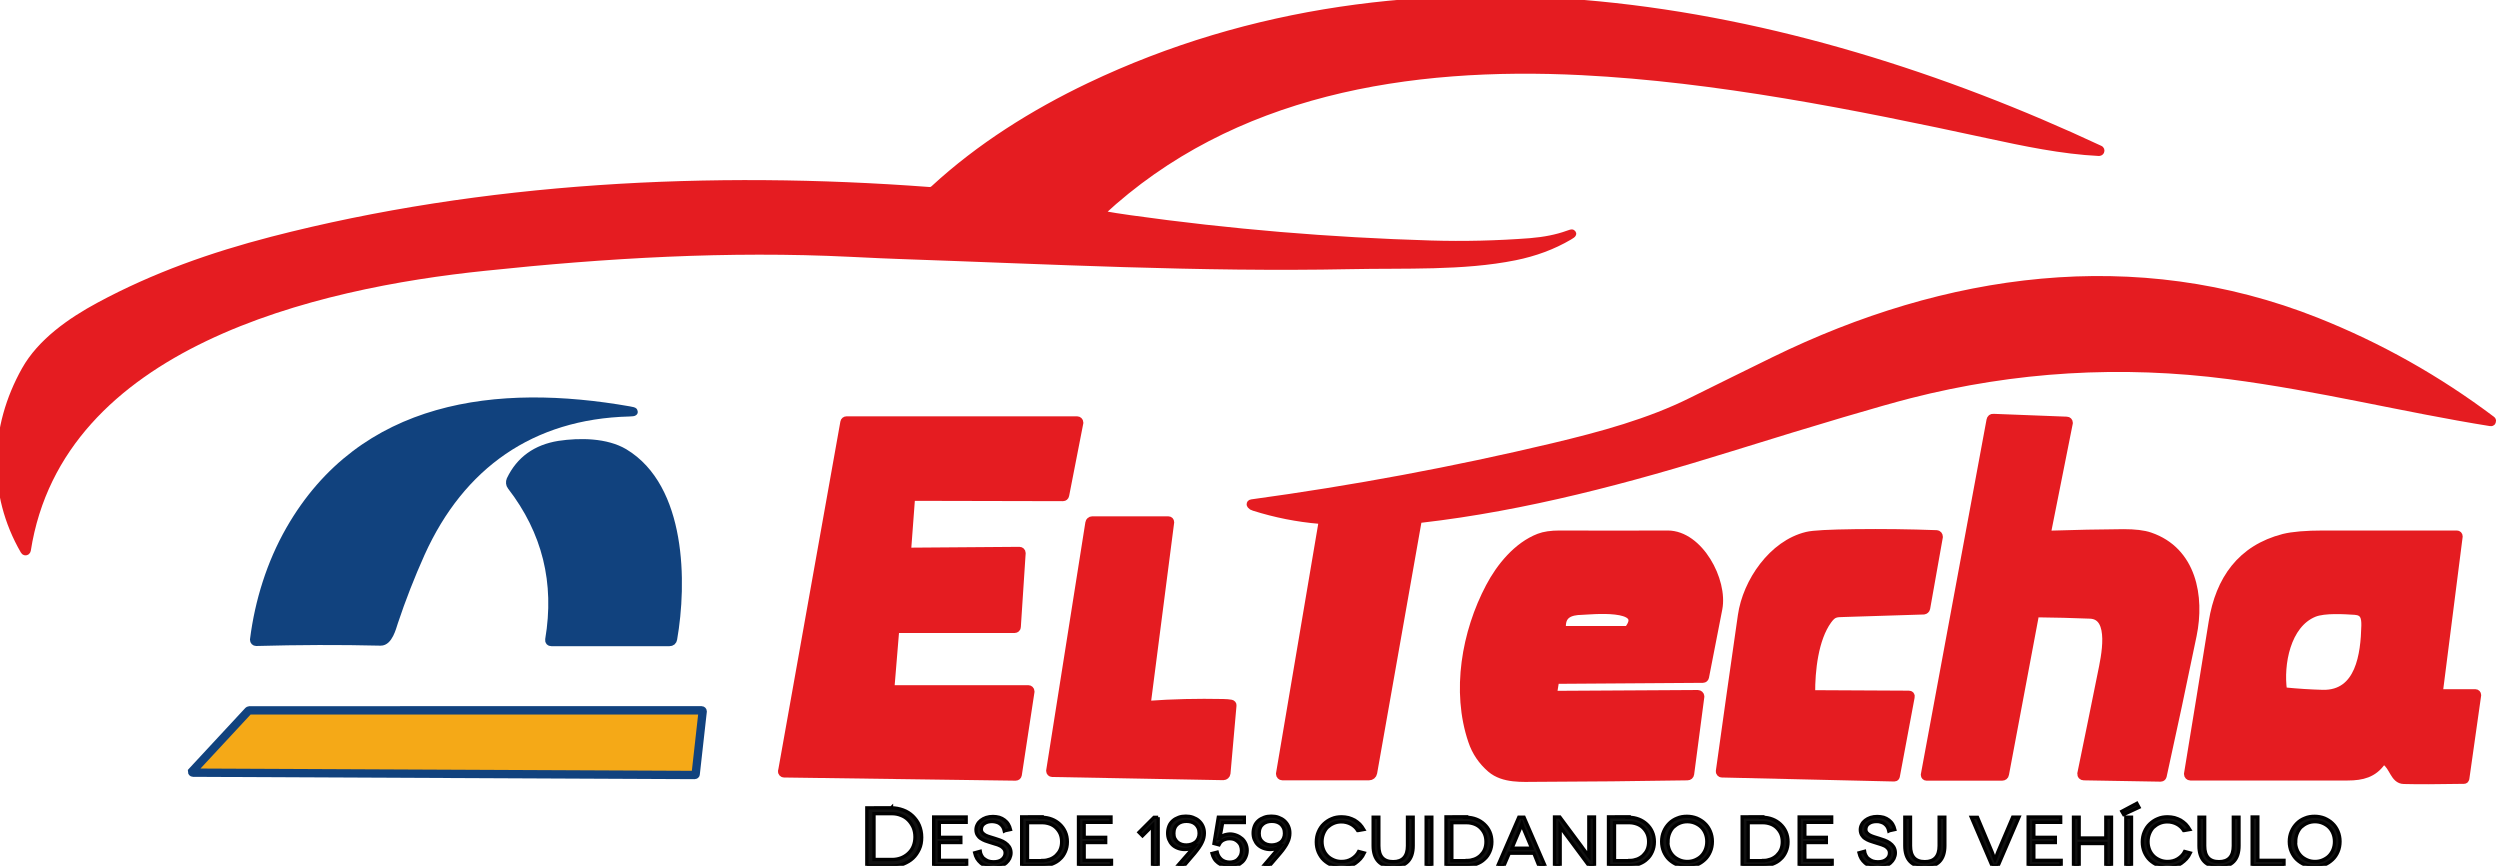
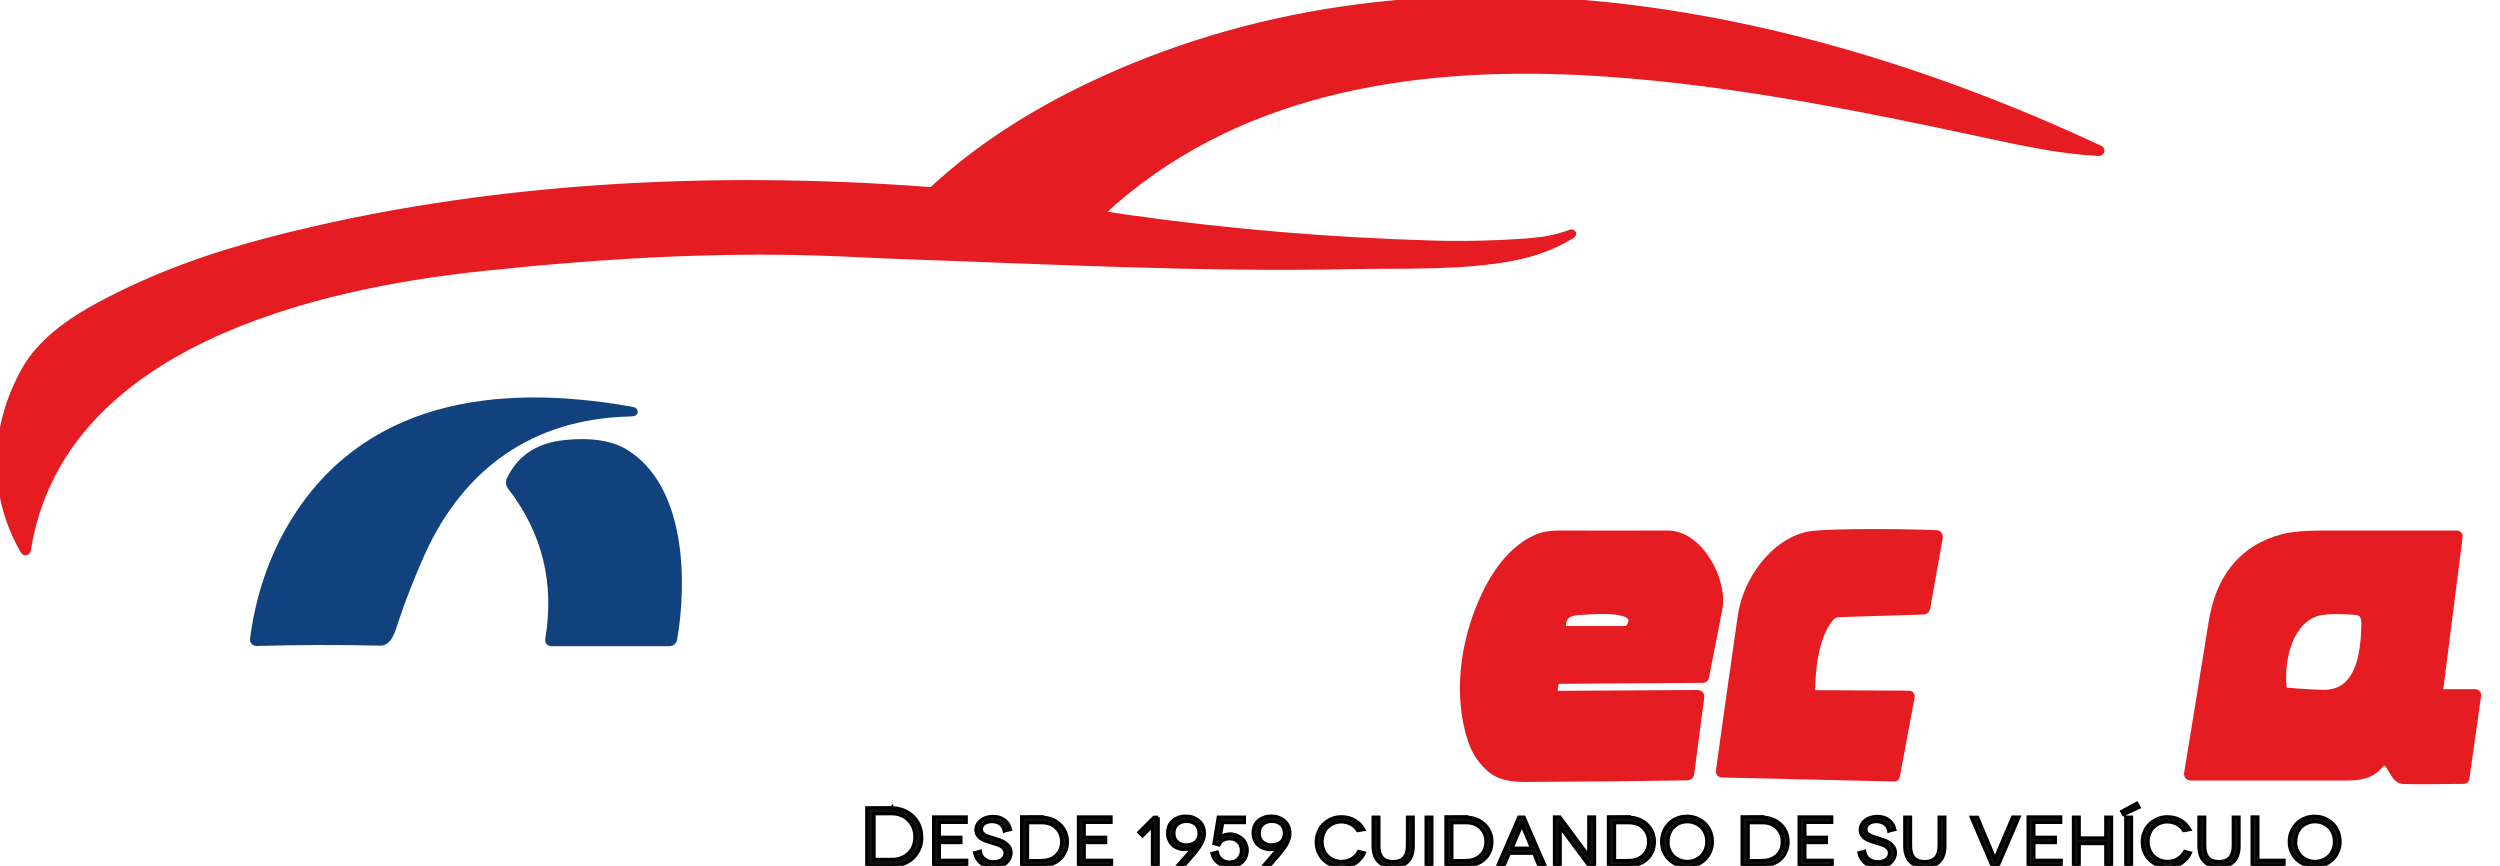
<svg xmlns="http://www.w3.org/2000/svg" version="1.1" id="Layer_1" x="0px" y="0px" viewBox="0 474.3 1500 519.5" enable-background="new 0 474.3 1500 519.5" xml:space="preserve" width="1500" height="519.5">
  <style>

/***************************************************
 * Generated by SVG Artista on 9/8/2023, 12:14:25 PM
 * MIT license (https://opensource.org/licenses/MIT)
 * W. https://svgartista.net
 **************************************************/

@-webkit-keyframes animate-svg-stroke-1 {
  0% {
    stroke-dashoffset: 3342.949px;
    stroke-dasharray: 3342.949px;
  }

  100% {
    stroke-dashoffset: 0;
    stroke-dasharray: 3342.949px;
			stroke-opacity: 0;
  }
}

@keyframes animate-svg-stroke-1 {
  0% {
    stroke-dashoffset: 3342.949px;
    stroke-dasharray: 3342.949px;
  }

  100% {
    stroke-dashoffset: 0;
    stroke-dasharray: 3342.949px;
			stroke-opacity: 0;
  }
}

@-webkit-keyframes animate-svg-fill-1 {
  0% {
    fill: transparent;
  }

  100% {
    fill: rgb(229, 28, 33);
  }
}

@keyframes animate-svg-fill-1 {
  0% {
    fill: transparent;
  }

  100% {
    fill: rgb(229, 28, 33);
  }
}

.svg-elem-1 {
  -webkit-animation: animate-svg-stroke-1 1s cubic-bezier(0.47, 0, 0.745, 0.715) 0s both,
                       animate-svg-fill-1 0.7s cubic-bezier(0.47, 0, 0.745, 0.715) 0.8s both;
          animation: animate-svg-stroke-1 1s cubic-bezier(0.47, 0, 0.745, 0.715) 0s both,
               animate-svg-fill-1 0.7s cubic-bezier(0.47, 0, 0.745, 0.715) 0.8s both;
}

@-webkit-keyframes animate-svg-stroke-2 {
  0% {
    stroke-dashoffset: 1856.17px;
    stroke-dasharray: 1856.17px;
  }

  100% {
    stroke-dashoffset: 0;
    stroke-dasharray: 1856.17px;
			stroke-opacity: 0;
  }
}

@keyframes animate-svg-stroke-2 {
  0% {
    stroke-dashoffset: 1856.17px;
    stroke-dasharray: 1856.17px;
  }

  100% {
    stroke-dashoffset: 0;
    stroke-dasharray: 1856.17px;
			stroke-opacity: 0;
  }
}

@-webkit-keyframes animate-svg-fill-2 {
  0% {
    fill: transparent;
  }

  100% {
    fill: rgb(229, 28, 33);
  }
}

@keyframes animate-svg-fill-2 {
  0% {
    fill: transparent;
  }

  100% {
    fill: rgb(229, 28, 33);
  }
}

.svg-elem-2 {
  -webkit-animation: animate-svg-stroke-2 1s cubic-bezier(0.47, 0, 0.745, 0.715) 0.12s both,
                       animate-svg-fill-2 0.7s cubic-bezier(0.47, 0, 0.745, 0.715) 0.9s both;
          animation: animate-svg-stroke-2 1s cubic-bezier(0.47, 0, 0.745, 0.715) 0.12s both,
               animate-svg-fill-2 0.7s cubic-bezier(0.47, 0, 0.745, 0.715) 0.9s both;
}

@-webkit-keyframes animate-svg-stroke-3 {
  0% {
    stroke-dashoffset: 605.038px;
    stroke-dasharray: 605.038px;
  }

  100% {
    stroke-dashoffset: 0;
    stroke-dasharray: 605.038px;
			stroke-opacity: 0;
  }
}

@keyframes animate-svg-stroke-3 {
  0% {
    stroke-dashoffset: 605.038px;
    stroke-dasharray: 605.038px;
  }

  100% {
    stroke-dashoffset: 0;
    stroke-dasharray: 605.038px;
			stroke-opacity: 0;
  }
}

@-webkit-keyframes animate-svg-fill-3 {
  0% {
    fill: transparent;
  }

  100% {
    fill: rgb(17, 66, 126);
  }
}

@keyframes animate-svg-fill-3 {
  0% {
    fill: transparent;
  }

  100% {
    fill: rgb(17, 66, 126);
  }
}

.svg-elem-3 {
  -webkit-animation: animate-svg-stroke-3 1s cubic-bezier(0.47, 0, 0.745, 0.715) 0.24s both,
                       animate-svg-fill-3 0.7s cubic-bezier(0.47, 0, 0.745, 0.715) 1s both;
          animation: animate-svg-stroke-3 1s cubic-bezier(0.47, 0, 0.745, 0.715) 0.24s both,
               animate-svg-fill-3 0.7s cubic-bezier(0.47, 0, 0.745, 0.715) 1s both;
}

@-webkit-keyframes animate-svg-stroke-4 {
  0% {
    stroke-dashoffset: 379.325px;
    stroke-dasharray: 379.325px;
  }

  100% {
    stroke-dashoffset: 0;
    stroke-dasharray: 379.325px;
			stroke-opacity: 0;
  }
}

@keyframes animate-svg-stroke-4 {
  0% {
    stroke-dashoffset: 379.325px;
    stroke-dasharray: 379.325px;
  }

  100% {
    stroke-dashoffset: 0;
    stroke-dasharray: 379.325px;
			stroke-opacity: 0;
  }
}

@-webkit-keyframes animate-svg-fill-4 {
  0% {
    fill: transparent;
  }

  100% {
    fill: rgb(17, 66, 126);
  }
}

@keyframes animate-svg-fill-4 {
  0% {
    fill: transparent;
  }

  100% {
    fill: rgb(17, 66, 126);
  }
}

.svg-elem-4 {
  -webkit-animation: animate-svg-stroke-4 1s cubic-bezier(0.47, 0, 0.745, 0.715) 0.36s both,
                       animate-svg-fill-4 0.7s cubic-bezier(0.47, 0, 0.745, 0.715) 1.1s both;
          animation: animate-svg-stroke-4 1s cubic-bezier(0.47, 0, 0.745, 0.715) 0.36s both,
               animate-svg-fill-4 0.7s cubic-bezier(0.47, 0, 0.745, 0.715) 1.1s both;
}

@-webkit-keyframes animate-svg-stroke-5 {
  0% {
    stroke-dashoffset: 665.507px;
    stroke-dasharray: 665.507px;
  }

  100% {
    stroke-dashoffset: 0;
    stroke-dasharray: 665.507px;
			stroke-opacity: 0;
  }
}

@keyframes animate-svg-stroke-5 {
  0% {
    stroke-dashoffset: 665.507px;
    stroke-dasharray: 665.507px;
  }

  100% {
    stroke-dashoffset: 0;
    stroke-dasharray: 665.507px;
			stroke-opacity: 0;
  }
}

@-webkit-keyframes animate-svg-fill-5 {
  0% {
    fill: transparent;
  }

  100% {
    fill: rgb(245, 169, 23);
  }
}

@keyframes animate-svg-fill-5 {
  0% {
    fill: transparent;
  }

  100% {
    fill: rgb(245, 169, 23);
  }
}

.svg-elem-5 {
  -webkit-animation: animate-svg-stroke-5 1s cubic-bezier(0.47, 0, 0.745, 0.715) 0.48s both,
                       animate-svg-fill-5 0.7s cubic-bezier(0.47, 0, 0.745, 0.715) 1.2s both;
          animation: animate-svg-stroke-5 1s cubic-bezier(0.47, 0, 0.745, 0.715) 0.48s both,
               animate-svg-fill-5 0.7s cubic-bezier(0.47, 0, 0.745, 0.715) 1.2s both;
}

@-webkit-keyframes animate-svg-stroke-6 {
  0% {
    stroke-dashoffset: 886.103px;
    stroke-dasharray: 886.103px;
  }

  100% {
    stroke-dashoffset: 0;
    stroke-dasharray: 886.103px;
			stroke-opacity: 0;
  }
}

@keyframes animate-svg-stroke-6 {
  0% {
    stroke-dashoffset: 886.103px;
    stroke-dasharray: 886.103px;
  }

  100% {
    stroke-dashoffset: 0;
    stroke-dasharray: 886.103px;
			stroke-opacity: 0;
  }
}

@-webkit-keyframes animate-svg-fill-6 {
  0% {
    fill: transparent;
  }

  100% {
    fill: rgb(229, 28, 33);
  }
}

@keyframes animate-svg-fill-6 {
  0% {
    fill: transparent;
  }

  100% {
    fill: rgb(229, 28, 33);
  }
}

.svg-elem-6 {
  -webkit-animation: animate-svg-stroke-6 1s cubic-bezier(0.47, 0, 0.745, 0.715) 0.6s both,
                       animate-svg-fill-6 0.7s cubic-bezier(0.47, 0, 0.745, 0.715) 1.3s both;
          animation: animate-svg-stroke-6 1s cubic-bezier(0.47, 0, 0.745, 0.715) 0.6s both,
               animate-svg-fill-6 0.7s cubic-bezier(0.47, 0, 0.745, 0.715) 1.3s both;
}

@-webkit-keyframes animate-svg-stroke-7 {
  0% {
    stroke-dashoffset: 1027.183px;
    stroke-dasharray: 1027.183px;
  }

  100% {
    stroke-dashoffset: 0;
    stroke-dasharray: 1027.183px;
			stroke-opacity: 0;
  }
}

@keyframes animate-svg-stroke-7 {
  0% {
    stroke-dashoffset: 1027.183px;
    stroke-dasharray: 1027.183px;
  }

  100% {
    stroke-dashoffset: 0;
    stroke-dasharray: 1027.183px;
			stroke-opacity: 0;
  }
}

@-webkit-keyframes animate-svg-fill-7 {
  0% {
    fill: transparent;
  }

  100% {
    fill: rgb(229, 28, 33);
  }
}

@keyframes animate-svg-fill-7 {
  0% {
    fill: transparent;
  }

  100% {
    fill: rgb(229, 28, 33);
  }
}

.svg-elem-7 {
  -webkit-animation: animate-svg-stroke-7 1s cubic-bezier(0.47, 0, 0.745, 0.715) 0.72s both,
                       animate-svg-fill-7 0.7s cubic-bezier(0.47, 0, 0.745, 0.715) 1.4s both;
          animation: animate-svg-stroke-7 1s cubic-bezier(0.47, 0, 0.745, 0.715) 0.72s both,
               animate-svg-fill-7 0.7s cubic-bezier(0.47, 0, 0.745, 0.715) 1.4s both;
}

@-webkit-keyframes animate-svg-stroke-8 {
  0% {
    stroke-dashoffset: 512.75px;
    stroke-dasharray: 512.75px;
  }

  100% {
    stroke-dashoffset: 0;
    stroke-dasharray: 512.75px;
			stroke-opacity: 0;
  }
}

@keyframes animate-svg-stroke-8 {
  0% {
    stroke-dashoffset: 512.75px;
    stroke-dasharray: 512.75px;
  }

  100% {
    stroke-dashoffset: 0;
    stroke-dasharray: 512.75px;
			stroke-opacity: 0;
  }
}

@-webkit-keyframes animate-svg-fill-8 {
  0% {
    fill: transparent;
  }

  100% {
    fill: rgb(229, 28, 33);
  }
}

@keyframes animate-svg-fill-8 {
  0% {
    fill: transparent;
  }

  100% {
    fill: rgb(229, 28, 33);
  }
}

.svg-elem-8 {
  -webkit-animation: animate-svg-stroke-8 1s cubic-bezier(0.47, 0, 0.745, 0.715) 0.84s both,
                       animate-svg-fill-8 0.7s cubic-bezier(0.47, 0, 0.745, 0.715) 1.5s both;
          animation: animate-svg-stroke-8 1s cubic-bezier(0.47, 0, 0.745, 0.715) 0.84s both,
               animate-svg-fill-8 0.7s cubic-bezier(0.47, 0, 0.745, 0.715) 1.5s both;
}

@-webkit-keyframes animate-svg-stroke-9 {
  0% {
    stroke-dashoffset: 607.798px;
    stroke-dasharray: 607.798px;
  }

  100% {
    stroke-dashoffset: 0;
    stroke-dasharray: 607.798px;
			stroke-opacity: 0;
  }
}

@keyframes animate-svg-stroke-9 {
  0% {
    stroke-dashoffset: 607.798px;
    stroke-dasharray: 607.798px;
  }

  100% {
    stroke-dashoffset: 0;
    stroke-dasharray: 607.798px;
			stroke-opacity: 0;
  }
}

@-webkit-keyframes animate-svg-fill-9 {
  0% {
    fill: transparent;
  }

  100% {
    fill: rgb(229, 28, 33);
  }
}

@keyframes animate-svg-fill-9 {
  0% {
    fill: transparent;
  }

  100% {
    fill: rgb(229, 28, 33);
  }
}

.svg-elem-9 {
  -webkit-animation: animate-svg-stroke-9 1s cubic-bezier(0.47, 0, 0.745, 0.715) 0.96s both,
                       animate-svg-fill-9 0.7s cubic-bezier(0.47, 0, 0.745, 0.715) 1.6s both;
          animation: animate-svg-stroke-9 1s cubic-bezier(0.47, 0, 0.745, 0.715) 0.96s both,
               animate-svg-fill-9 0.7s cubic-bezier(0.47, 0, 0.745, 0.715) 1.6s both;
}

@-webkit-keyframes animate-svg-stroke-10 {
  0% {
    stroke-dashoffset: 794.223px;
    stroke-dasharray: 794.223px;
  }

  100% {
    stroke-dashoffset: 0;
    stroke-dasharray: 794.223px;
			stroke-opacity: 0;
  }
}

@keyframes animate-svg-stroke-10 {
  0% {
    stroke-dashoffset: 794.223px;
    stroke-dasharray: 794.223px;
  }

  100% {
    stroke-dashoffset: 0;
    stroke-dasharray: 794.223px;
			stroke-opacity: 0;
  }
}

@-webkit-keyframes animate-svg-fill-10 {
  0% {
    fill: transparent;
  }

  100% {
    fill: rgb(229, 28, 33);
  }
}

@keyframes animate-svg-fill-10 {
  0% {
    fill: transparent;
  }

  100% {
    fill: rgb(229, 28, 33);
  }
}

.svg-elem-10 {
  -webkit-animation: animate-svg-stroke-10 1s cubic-bezier(0.47, 0, 0.745, 0.715) 1.08s both,
                       animate-svg-fill-10 0.7s cubic-bezier(0.47, 0, 0.745, 0.715) 1.7s both;
          animation: animate-svg-stroke-10 1s cubic-bezier(0.47, 0, 0.745, 0.715) 1.08s both,
               animate-svg-fill-10 0.7s cubic-bezier(0.47, 0, 0.745, 0.715) 1.7s both;
}

@-webkit-keyframes animate-svg-stroke-11 {
  0% {
    stroke-dashoffset: 784.59px;
    stroke-dasharray: 784.59px;
  }

  100% {
    stroke-dashoffset: 0;
    stroke-dasharray: 784.59px;
			stroke-opacity: 0;
  }
}

@keyframes animate-svg-stroke-11 {
  0% {
    stroke-dashoffset: 784.59px;
    stroke-dasharray: 784.59px;
  }

  100% {
    stroke-dashoffset: 0;
    stroke-dasharray: 784.59px;
			stroke-opacity: 0;
  }
}

@-webkit-keyframes animate-svg-fill-11 {
  0% {
    fill: transparent;
  }

  100% {
    fill: rgb(229, 28, 33);
  }
}

@keyframes animate-svg-fill-11 {
  0% {
    fill: transparent;
  }

  100% {
    fill: rgb(229, 28, 33);
  }
}

.svg-elem-11 {
  -webkit-animation: animate-svg-stroke-11 1s cubic-bezier(0.47, 0, 0.745, 0.715) 1.2s both,
                       animate-svg-fill-11 0.7s cubic-bezier(0.47, 0, 0.745, 0.715) 1.8s both;
          animation: animate-svg-stroke-11 1s cubic-bezier(0.47, 0, 0.745, 0.715) 1.2s both,
               animate-svg-fill-11 0.7s cubic-bezier(0.47, 0, 0.745, 0.715) 1.8s both;
}

@-webkit-keyframes animate-svg-stroke-12 {
  0% {
    stroke-dashoffset: 4341.708px;
    stroke-dasharray: 4341.708px;
  }

  100% {
    stroke-dashoffset: 0;
    stroke-dasharray: 4341.708px;
			stroke-opacity: 0;
  }
}

@keyframes animate-svg-stroke-12 {
  0% {
    stroke-dashoffset: 4341.708px;
    stroke-dasharray: 4341.708px;
  }

  100% {
    stroke-dashoffset: 0;
    stroke-dasharray: 4341.708px;
			stroke-opacity: 0;
  }
}

@-webkit-keyframes animate-svg-fill-12 {
  0% {
    fill: transparent;
  }

  100% {
    fill: rgb(1, 1, 1);
  }
}

@keyframes animate-svg-fill-12 {
  0% {
    fill: transparent;
  }

  100% {
    fill: rgb(1, 1, 1);
  }
}

.svg-elem-12 {
  -webkit-animation: animate-svg-stroke-12 1s cubic-bezier(0.47, 0, 0.745, 0.715) 1.32s both,
                       animate-svg-fill-12 0.7s cubic-bezier(0.47, 0, 0.745, 0.715) 1.9s both;
          animation: animate-svg-stroke-12 1s cubic-bezier(0.47, 0, 0.745, 0.715) 1.32s both,
               animate-svg-fill-12 0.7s cubic-bezier(0.47, 0, 0.745, 0.715) 1.9s both;
}


	 
	 </style>
  <g fill="none" fill-rule="evenodd" stroke="#E51C21" stroke-width="5">
    <path class="svg-elem-1" id="siulueta_2" fill="#E51C21" d="M15.4,696.5c9.3-16.6,27-29.1,44.3-38.4c33.2-17.9,67.7-30,103.5-39.3  c127.2-32.9,263.8-39.6,394.3-29.8c1.2,0.1,2.2-0.3,3.1-1.1c27.3-25.2,59.7-45.5,93.2-61.5c194.5-92.7,418.4-50,606,37.7  c0.3,0.1,0.5,0.5,0.3,0.9c-0.1,0.2-0.4,0.4-0.6,0.4c-22.3-1.1-44.9-5.9-66.7-10.6c-80.5-17.4-162.9-33.8-243.7-37.9  c-103.7-5.2-209.9,11.5-288.6,84.7c-0.4,0.3-0.4,0.9,0,1.3c0.1,0.1,0.3,0.2,0.5,0.3c5.6,1,11.2,1.9,17,2.7  c59.9,8.4,120.1,13.4,180.5,15.2c19.9,0.6,39.8,0.1,59.6-1.4c8.6-0.7,16.2-2.2,22.8-4.6c3-1.1,3.1-0.8,0.4,0.8  c-9.7,5.7-20.5,9.7-32.4,12.1c-31.2,6.3-65.9,4.6-98.9,5.3c-90.2,1.8-180.4-3-270.5-6.1c-5.6-0.2-15.3-0.6-29.3-1.3  c-73.3-3.6-146.5,0.7-219.4,8.4C189.9,644.7,35.5,680,16,804.4c-0.1,0.4-0.4,0.7-0.8,0.6c-0.2,0-0.4-0.2-0.5-0.4  C-5.1,770.4-3.8,730.7,15.4,696.5z" />
-     <path class="svg-elem-2" id="t" fill="#E51C21" d="M793.5,788.4c0.2-1.1-0.5-2.1-1.6-2.3c-0.1,0-0.1,0-0.2,0c-13.2-1.1-26.3-3.7-39.3-7.8  c-0.8-0.2-1.4-0.6-1.7-1c-0.4-0.5-0.3-0.8,0.4-0.9c60.8-8.3,121-19.5,180.7-33.7c29.3-7,57.7-14.7,83.4-27.5  c16.5-8.2,33-16.3,49.5-24.4c102.9-50.3,216.2-66.7,325.1-23.5c37.7,15,72.7,34.7,105.1,59.1c0.3,0.2,0.3,0.6,0.1,0.9  c-0.1,0.2-0.4,0.3-0.6,0.2c-52.5-8.4-102.3-21.1-157-28.2c-64.7-8.4-128.5-4.6-191.6,11.5c-17.9,4.6-53.9,15.2-107.9,32  c-60.4,18.8-122.7,35.5-185.6,42.7c-1,0.1-1.8,0.9-1.9,1.8L823.8,938c-0.2,1.2-1.2,2-2.4,2h-52c-0.7,0-1.3-0.6-1.3-1.3  c0-0.1,0-0.2,0-0.2L793.5,788.4z" />
  </g>
  <g fill="none" fill-rule="evenodd" stroke="#11427E" stroke-width="5">
    <path id="rueda_1" fill="#11427E" d="M377.6,720.6c3.5,0.6,3.5,1-0.1,1.1c-58.7,1.5-101.1,31.6-125,84.4  c-6.1,13.6-11.5,27.4-16.2,41.5c-1.1,3.5-3.3,11.7-7.9,11.6c-24.6-0.6-49.4-0.5-74.7,0.2c-0.7,0-1.2-0.5-1.2-1.2c0-0.1,0-0.1,0-0.2  c2.9-22.9,10-45.7,21.5-65.8C217.4,716.5,298.4,706.7,377.6,720.6z" class="svg-elem-3" />
    <path id="rueda_2" fill="#11427E" d="M374.5,746c34.8,20.9,35.2,78,29.3,111.7c-0.2,1.2-0.9,1.8-2.1,1.8h-70.9  c-0.9,0-1.3-0.5-1.2-1.4c5.8-34.3-1.8-65-22.8-92.2c-0.8-1-0.9-2.4-0.4-3.6c5.7-11.9,15.4-18.8,29-21  C348,739.4,363.7,739.6,374.5,746z" class="svg-elem-4" />
-     <path id="linea" fill="#F5A917" d="M115.5,936.9l33.6-36.2c0.1-0.1,0.3-0.2,0.4-0.2H421c0.3,0,0.6,0.3,0.6,0.6c0,0,0,0,0,0.1  l-4.2,37.6c0,0.3-0.3,0.5-0.6,0.5l-301-1.4c-0.3,0-0.6-0.3-0.6-0.6C115.3,937.2,115.4,937,115.5,936.9z" class="svg-elem-5" />
  </g>
  <g fill="none" fill-rule="evenodd" stroke="#E51C21" stroke-width="5">
-     <path id="h" fill="#E51C21" d="M1296.5,940.8l-46.3-0.8c-0.8,0-1.4-0.6-1.3-1.4c0-0.1,0-0.2,0-0.2c4.1-20,8.2-39.9,12.2-59.9  c1.9-9.4,7.8-34.9-7-35.5c-10.5-0.4-21-0.7-31.6-0.8c-0.8,0-1.5,0.6-1.7,1.4l-17.9,95.3c-0.1,0.8-0.8,1.3-1.6,1.3h-45.4  c-0.5,0-0.9-0.4-0.9-0.9c0-0.1,0-0.1,0-0.2l39.4-212.7c0.2-0.9,0.7-1.4,1.7-1.3l44,1.7c0.6,0,1.1,0.5,1.1,1.1c0,0.1,0,0.1,0,0.2  l-13,65.3c-0.2,1.2,0.3,1.8,1.5,1.8c15.1-0.5,30-0.8,44.5-0.9c6.7,0,11.9,0.6,15.7,1.9c25.5,8.7,30.4,36.1,25.6,59.3  c-5.8,28.2-11.8,56.4-18,84.5C1297.4,940.4,1296.9,940.8,1296.5,940.8z" class="svg-elem-6" />
-     <path id="E" fill="#E51C21" d="M469.4,936.7l37.3-209.1c0.1-0.6,0.6-1,1.2-1l138.4,0c0.6,0,1.2,0.5,1.2,1.2c0,0.1,0,0.1,0,0.2  l-8.5,43.5c-0.1,0.6-0.6,1-1.2,1l-90.1-0.2c-0.6,0-1.1,0.5-1.2,1.1l-2.3,30.7c0,0.6,0.4,1.2,1.1,1.3c0,0,0.1,0,0.1,0l66.3-0.5  c0.6,0,1.2,0.5,1.2,1.2c0,0,0,0.1,0,0.1l-2.9,44.3c0,0.6-0.6,1.1-1.2,1.1h-70.6c-0.6,0-1.1,0.5-1.2,1.1l-2.8,33.9  c0,0.6,0.4,1.2,1.1,1.3c0,0,0.1,0,0.1,0h81.6c0.6,0,1.2,0.5,1.2,1.2c0,0.1,0,0.1,0,0.2l-7.6,49.9c-0.1,0.6-0.6,1-1.2,1l-139-1.9  c-0.6,0-1.2-0.6-1.1-1.2C469.3,936.8,469.3,936.7,469.4,936.7z" class="svg-elem-7" />
-     <path id="l" fill="#E51C21" d="M688.9,897.3c14.7-1.1,29.7-1.4,44.9-1.1c1.9,0,3.5,0.2,4.8,0.4c0.5,0.1,0.9,0.5,0.8,1l-3.6,40.7  c-0.1,0.9-0.9,1.6-1.8,1.6L631.3,938c-0.6,0-1.1-0.5-1.1-1.1c0-0.1,0-0.1,0-0.2L653.7,788c0.1-0.8,0.8-1.4,1.6-1.4H701  c0.6,0,1,0.4,1,1c0,0,0,0.1,0,0.1l-14,108.5C687.8,897,688.2,897.4,688.9,897.3z" class="svg-elem-8" />
    <path id="c" fill="#E51C21" d="M1087.3,890.9l58,0.3c0.8,0,1.2,0.4,1,1.3l-8.9,47.6c-0.1,0.4-0.4,0.6-0.8,0.6l-103.5-2.4  c-0.6,0-1.2-0.6-1.1-1.2c0,0,0-0.1,0-0.1c4.3-31,8.7-62.1,13.2-93.3c2.9-20.3,18.5-42.9,39-47.8c3.6-0.9,13.2-1.4,28.9-1.6  c16.4-0.2,32.6,0,48.8,0.6c0.8,0,1.3,0.7,1.3,1.4c0,0.1,0,0.1,0,0.2l-7.6,42.8c-0.1,0.6-0.7,1.1-1.3,1.2c-15.8,0.5-31.8,1-47.9,1.5  c-4.9,0.1-6.7,0.1-9.8,4.4c-8.1,11.2-10.1,30.2-10,43.9C1086.6,890.7,1086.8,890.9,1087.3,890.9z" class="svg-elem-9" />
    <path id="e" fill="#E51C21" d="M894.6,935.4c-5.2-4.5-9-10-11.2-16.6c-10.1-29.7-3.9-65.1,10.5-92.3c6.3-12,16.6-24.6,29.6-29.6  c3.1-1.2,7.2-1.8,12.3-1.8c21.6,0.1,43.2,0.1,64.8,0c18.9,0,33.6,27.6,30.3,44.5c-2.7,13.7-5.4,27.4-8,41c-0.1,0.5-0.6,0.9-1.1,0.9  l-87.8,0.6c-0.6,0-1,0.4-1.1,1l-1.1,6.9c-0.1,0.9,0.2,1.3,1.1,1.3l85.8-0.5c0.7,0,1.4,0.6,1.4,1.3c0,0.1,0,0.1,0,0.2l-6.1,46.4  c-0.1,0.8-0.7,1.3-1.5,1.3c-30.1,0.5-60.4,0.8-90.9,0.9C913.7,940.9,902.2,941.9,894.6,935.4z M977.2,851.9  c11.8-15.2-23.7-11.3-27.9-11.2c-7.8,0.1-13,2.4-12.2,11c0,0.5,0.3,0.7,0.8,0.7H976C976.4,852.5,976.9,852.3,977.2,851.9z" class="svg-elem-10" />
    <path id="a" fill="#E51C21" d="M1431.3,931c-0.8-0.5-1.9-0.3-2.5,0.5c-4.9,6.8-11.4,8.6-20.2,8.6c-31.6,0-63.1,0.1-94.4,0  c-0.7,0-1.3-0.6-1.3-1.3c0-0.1,0-0.1,0-0.2c5-30.2,9.9-60.6,14.8-91.1c4.1-25.3,17-43.8,42.6-50.4c5.3-1.3,13.2-2,23.8-2  c26.8,0,53.4,0,80,0c0.6,0,1,0.4,1,1c0,0,0,0.1,0,0.1l-11.8,92.7c-0.1,0.7,0.4,1.4,1.1,1.4c0.1,0,0.1,0,0.2,0h20.6c0.6,0,1,0.5,1,1  c0,0,0,0.1,0,0.1l-7.1,50.1c-0.1,0.4-0.3,0.6-0.7,0.6c-16.3,0.3-28.3,0.3-36.1,0.1C1436.6,942.1,1436.1,934.1,1431.3,931z   M1370.4,889.2c7.9,0.8,15.7,1.3,23.2,1.5c22.4,0.5,25.3-24,25.7-41c0.1-5-0.7-8.6-6.3-9c-6.3-0.4-18.3-1.2-24.6,1.3  c-16.7,6.8-20.9,31-18.7,46.6C1369.8,888.9,1370.1,889.1,1370.4,889.2z" class="svg-elem-11" />
  </g>
  <g fill="none" fill-rule="evenodd" stroke="#000000" stroke-width="2">
    <path fill="#111111" d="M534.9,958.9l-0.1,0.1c2.5,0,4.9,0.5,7.1,1.3c2.2,0.8,4.1,2,5.8,3.6c1.6,1.6,3,3.4,3.9,5.6c0.9,2.2,1.4,4.5,1.4,7.2  c0,2.6-0.4,5-1.4,7.1c-1,2.1-2.2,3.9-3.8,5.4s-3.5,2.6-5.7,3.5c-2.1,0.8-4.5,1.3-6.9,1.3h-15.1v-35H534.9z M535.3,990h-0.1  c1.9,0,3.6-0.3,5.3-0.9c1.6-0.6,3.1-1.5,4.4-2.7s2.3-2.5,3-4.2s1.1-3.6,1.1-5.7c0-2.2-0.4-4.1-1.1-5.8c-0.8-1.7-1.8-3.2-3-4.4  s-2.7-2.2-4.4-2.8c-1.7-0.7-3.5-1-5.4-1h-10.7V990H535.3z M580,990.6v3.2h-19.8v-29.3h19.5v3.2h-16.1v9h12.9v3.1h-12.9v10.7H580z   M603,972.7l-0.4,0.2c-0.2-0.9-0.5-1.7-0.9-2.4s-1-1.3-1.6-1.8s-1.4-0.9-2.2-1.1s-1.7-0.4-2.6-0.4c-1.9,0-3.5,0.4-4.7,1.3  c-1.2,0.8-1.8,2-1.8,3.5c0,0.8,0.3,1.5,0.7,2c0.5,0.5,1.1,1,1.8,1.4c0.8,0.4,1.6,0.7,2.6,1c1,0.3,1.9,0.6,2.9,0.9  c1,0.3,2.1,0.7,3.3,1.1s2.2,1,3.1,1.6s1.8,1.5,2.4,2.4c0.6,1,1,2.2,1,3.6c0,1.2-0.3,2.3-0.8,3.4c-0.5,1-1.2,1.9-2.1,2.7  c-0.9,0.8-2,1.3-3.3,1.8c-1.3,0.4-2.8,0.6-4.4,0.6c-1.5,0-3-0.2-4.3-0.6c-1.3-0.4-2.4-1-3.3-1.8c-0.9-0.8-1.7-1.7-2.3-2.7  c-0.6-1-1-2.2-1.3-3.4l3.3-0.9c0.1,0.8,0.4,1.6,0.8,2.4c0.4,0.8,0.9,1.5,1.6,2c0.7,0.6,1.5,1,2.4,1.4c0.9,0.3,2,0.5,3.2,0.5  c2.2,0,3.9-0.5,5.1-1.5s1.9-2.3,1.9-3.8c0-1-0.3-1.9-0.9-2.6s-1.3-1.3-2.2-1.7c-0.9-0.5-1.9-0.8-3-1.1c-1.1-0.3-2.1-0.6-3.2-1  c-0.8-0.3-1.7-0.5-2.7-0.9c-1-0.4-1.8-0.8-2.7-1.4c-0.8-0.5-1.5-1.3-2-2.1s-0.8-1.9-0.8-3.2c0-1.1,0.3-2.2,0.8-3.1  c0.5-1,1.2-1.8,2.1-2.5c0.9-0.7,2-1.3,3.2-1.7c1.3-0.4,2.6-0.6,4.1-0.6c1.3,0,2.6,0.2,3.8,0.5c1.2,0.4,2.2,0.9,3.1,1.6  s1.7,1.5,2.3,2.5c0.6,1,1,2,1.3,3.2L603,972.7z M625.3,964.6l-0.1,0.1c2.1,0,4.1,0.4,5.9,1.1c1.8,0.7,3.4,1.7,4.8,3  c1.4,1.3,2.5,2.8,3.3,4.6c0.8,1.8,1.2,3.8,1.2,6c0,2.2-0.4,4.1-1.2,5.9s-1.8,3.3-3.2,4.5c-1.3,1.3-2.9,2.2-4.7,2.9  c-1.8,0.7-3.7,1-5.8,1H613v-29.3H625.3z M625.7,990.6L625.7,990.6c1.5,0,2.9-0.3,4.3-0.8c1.4-0.5,2.6-1.3,3.6-2.2  c1-1,1.9-2.1,2.5-3.5c0.6-1.4,0.9-3,0.9-4.7c0-1.8-0.3-3.4-0.9-4.8c-0.6-1.4-1.5-2.6-2.5-3.6c-1-1-2.3-1.8-3.7-2.3s-2.9-0.8-4.5-0.8  h-8.9v22.8H625.7z M666.9,990.6v3.2h-19.8v-29.3h19.5v3.2h-16.1v9h12.9v3.1h-12.9v10.7H666.9z M694.9,964.6l0,29.3h-3.4V974  c0-0.5,0-1,0-1.5s0-1,0.1-1.5c0-0.4,0-0.8,0-1v-0.4h0l-0.3,0.3c-0.2,0.2-0.4,0.4-0.6,0.6c-0.3,0.3-0.5,0.5-0.8,0.8  c-0.3,0.3-0.5,0.5-0.7,0.8l-3.7,3.7l-2.1-2.1l9-9H694.9z M717.2,981.6l-0.3,0c-0.7,0.8-1.5,1.4-2.6,1.8c-1,0.4-2.1,0.6-3.3,0.6  c-1.7,0-3.1-0.3-4.4-0.8c-1.3-0.5-2.4-1.2-3.3-2.1s-1.5-1.9-2-3.1c-0.5-1.2-0.7-2.5-0.7-3.9c0-1.5,0.3-2.9,0.8-4.2  c0.5-1.3,1.3-2.3,2.3-3.2c1-0.9,2.2-1.5,3.5-2c1.3-0.5,2.8-0.7,4.3-0.7s3,0.2,4.3,0.7s2.5,1.1,3.5,2c1,0.9,1.8,1.9,2.4,3.2  c0.6,1.3,0.9,2.7,0.9,4.3c0,0.9-0.1,1.8-0.3,2.7s-0.5,1.8-1,2.8c-0.5,1-1,2-1.8,3.1s-1.6,2.2-2.6,3.4l-6.6,7.7h-3.9L717.2,981.6z   M711.9,967.1c-1,0-2,0.1-2.9,0.4c-0.9,0.3-1.7,0.7-2.4,1.3c-0.7,0.6-1.3,1.3-1.7,2.3c-0.4,0.9-0.6,2-0.6,3.2c0,1.2,0.2,2.3,0.6,3.1  s1,1.6,1.7,2.2c0.7,0.6,1.5,1,2.4,1.3c0.9,0.3,1.9,0.4,2.9,0.4c1,0,2-0.2,3-0.5c0.9-0.3,1.7-0.8,2.4-1.3c0.7-0.6,1.2-1.3,1.6-2.2  c0.4-0.9,0.6-1.9,0.6-3c0-1.2-0.2-2.3-0.6-3.2c-0.4-0.9-1-1.7-1.7-2.3c-0.7-0.6-1.5-1-2.4-1.3C713.8,967.2,712.8,967.1,711.9,967.1  L711.9,967.1z M731.9,977.3l-0.3,0c0.2-0.3,0.5-0.6,0.9-0.9c0.4-0.3,0.8-0.6,1.4-0.8c0.5-0.3,1.2-0.5,1.8-0.6s1.4-0.3,2.2-0.3  c1.5,0,2.8,0.3,4.1,0.8c1.3,0.5,2.3,1.2,3.3,2c0.9,0.8,1.6,1.8,2.2,3.1c0.5,1.2,0.8,2.5,0.8,3.9c0,1.4-0.3,2.7-0.8,3.9  c-0.5,1.2-1.2,2.3-2.1,3.1s-2,1.6-3.3,2.1c-1.3,0.5-2.6,0.7-4.1,0.7c-1.5,0-2.8-0.2-4-0.6c-1.2-0.4-2.3-1-3.2-1.7  c-0.9-0.7-1.7-1.5-2.3-2.5c-0.6-1-1-2-1.3-3.1l3.1-0.8c0.4,1.7,1.2,3.1,2.5,4.3c1.3,1.1,3,1.7,5.1,1.7c1,0,1.9-0.2,2.8-0.5  c0.8-0.3,1.6-0.8,2.2-1.5c0.6-0.6,1.1-1.4,1.5-2.2c0.3-0.8,0.5-1.8,0.5-2.8s-0.2-1.9-0.5-2.8c-0.3-0.9-0.8-1.6-1.5-2.3  c-0.6-0.6-1.4-1.1-2.2-1.5c-0.8-0.3-1.8-0.5-2.8-0.5c-1,0-2,0.1-2.7,0.4s-1.4,0.5-1.9,0.9c-0.5,0.4-0.9,0.8-1.2,1.2  c-0.3,0.4-0.5,0.8-0.7,1.2l-3-0.8l2.6-15.8h15.6v3.2h-13l-0.8,4.5c-0.3,1.6-0.5,2.8-0.8,3.6C732,976.8,731.9,977.2,731.9,977.3  L731.9,977.3z M768.5,981.6l-0.3,0c-0.7,0.8-1.5,1.4-2.6,1.8s-2.1,0.6-3.3,0.6c-1.7,0-3.1-0.3-4.4-0.8c-1.3-0.5-2.4-1.2-3.3-2.1  s-1.5-1.9-2-3.1c-0.5-1.2-0.7-2.5-0.7-3.9c0-1.5,0.3-2.9,0.8-4.2c0.5-1.3,1.3-2.3,2.3-3.2c1-0.9,2.2-1.5,3.5-2  c1.3-0.5,2.8-0.7,4.3-0.7s3,0.2,4.3,0.7s2.5,1.1,3.5,2c1,0.9,1.8,1.9,2.4,3.2c0.6,1.3,0.9,2.7,0.9,4.3c0,0.9-0.1,1.8-0.3,2.7  s-0.5,1.8-1,2.8c-0.5,1-1,2-1.8,3.1c-0.7,1.1-1.6,2.2-2.6,3.4l-6.6,7.7H758L768.5,981.6z M763.1,967.1c-1,0-2,0.1-2.9,0.4  c-0.9,0.3-1.7,0.7-2.4,1.3c-0.7,0.6-1.3,1.3-1.7,2.3c-0.4,0.9-0.6,2-0.6,3.2c0,1.2,0.2,2.3,0.6,3.1c0.4,0.9,1,1.6,1.7,2.2  c0.7,0.6,1.5,1,2.4,1.3c0.9,0.3,1.9,0.4,2.9,0.4c1,0,2-0.2,3-0.5c0.9-0.3,1.7-0.8,2.4-1.3c0.7-0.6,1.2-1.3,1.6-2.2  c0.4-0.9,0.6-1.9,0.6-3c0-1.2-0.2-2.3-0.6-3.2c-0.4-0.9-1-1.7-1.7-2.3c-0.7-0.6-1.5-1-2.4-1.3C765.1,967.2,764.1,967.1,763.1,967.1  L763.1,967.1z M814.9,972.6l-0.3,0c-1-1.6-2.4-2.9-4.1-3.8s-3.6-1.4-5.7-1.4c-1.7,0-3.2,0.3-4.6,0.9c-1.4,0.6-2.6,1.4-3.7,2.4  c-1,1-1.8,2.3-2.4,3.8c-0.6,1.5-0.9,3.1-0.9,4.8s0.3,3.3,0.9,4.8c0.6,1.5,1.4,2.7,2.5,3.8c1,1,2.3,1.8,3.7,2.4  c1.4,0.6,3,0.9,4.6,0.9c2.3,0,4.3-0.5,6.1-1.6s3.3-2.6,4.2-4.4l3.4,0.9c-0.6,1.3-1.4,2.5-2.3,3.5c-0.9,1-2,1.9-3.1,2.7  c-1.2,0.8-2.5,1.3-3.8,1.7c-1.4,0.4-2.8,0.6-4.4,0.6c-2.1,0-4.1-0.4-5.9-1.1c-1.8-0.8-3.4-1.8-4.8-3.1s-2.5-3-3.3-4.8  c-0.8-1.9-1.2-3.9-1.2-6.1s0.4-4.3,1.2-6.1c0.8-1.9,1.9-3.5,3.3-4.8s3-2.4,4.8-3.1c1.8-0.8,3.8-1.1,5.9-1.1c1.4,0,2.8,0.2,4.1,0.5  c1.3,0.4,2.6,0.9,3.7,1.5c1.1,0.7,2.2,1.5,3.1,2.4c0.9,1,1.7,2,2.4,3.2L814.9,972.6z M847.9,964.6l0,17.1c0,4.1-1,7.3-3.1,9.5  c-2.1,2.2-5.1,3.2-8.9,3.2s-6.8-1-8.9-3.2s-3.1-5.4-3.1-9.5v-17.1h3.4v17.2c0,6.3,2.8,9.5,8.6,9.5c5.7,0,8.6-3.2,8.6-9.5v-17.2  H847.9z M855.7,993.9v-29.3h3.4v29.3H855.7z M880,964.6l-0.1,0.1c2.1,0,4.1,0.4,5.9,1.1c1.8,0.7,3.4,1.7,4.8,3  c1.4,1.3,2.5,2.8,3.3,4.6c0.8,1.8,1.2,3.8,1.2,6c0,2.2-0.4,4.1-1.2,5.9c-0.8,1.8-1.8,3.3-3.2,4.5c-1.3,1.3-2.9,2.2-4.7,2.9  c-1.8,0.7-3.7,1-5.8,1h-12.6v-29.3H880z M880.3,990.6L880.3,990.6c1.5,0,2.9-0.3,4.3-0.8s2.6-1.3,3.6-2.2c1-1,1.9-2.1,2.5-3.5  c0.6-1.4,0.9-3,0.9-4.7c0-1.8-0.3-3.4-0.9-4.8c-0.6-1.4-1.5-2.6-2.5-3.6c-1-1-2.3-1.8-3.7-2.3s-2.9-0.8-4.5-0.8h-8.9v22.8H880.3z   M920.3,986.2h-14.7l-3.3,7.7h-3.7l12.7-29.3h3.1l12.7,29.3h-3.7L920.3,986.2z M919,983.2l-4.6-10.9c-0.2-0.4-0.3-0.8-0.5-1.2  c-0.2-0.4-0.3-0.8-0.4-1.2c-0.1-0.4-0.3-0.7-0.3-0.9l-0.1-0.3h0l-0.1,0.3c-0.1,0.2-0.2,0.5-0.3,0.9c-0.1,0.4-0.3,0.8-0.4,1.2  c-0.2,0.4-0.3,0.8-0.5,1.2l-4.6,10.9H919z M956.7,964.6v29.3h-3.2l-13-17.5c-0.6-0.9-1.2-1.7-1.8-2.4c-0.5-0.8-1-1.4-1.4-2  c-0.4-0.5-0.7-1-0.9-1.3l-0.3-0.5h0v0.6c0,0.4,0,1,0,1.8c0,0.8,0,1.6,0,2.6c0,1,0,2.1,0,3.3v15.3h-3.4v-29.3h3.2l13,17.5  c0.5,0.8,1.1,1.5,1.6,2.2s1,1.3,1.4,1.9c0.4,0.6,0.8,1,1,1.4l0.4,0.5h0v-0.7c0-0.5,0-1,0-1.8c0-0.8,0-1.6,0-2.6c0-1,0-2,0-3v-15.4  H956.7z M977.5,964.6l-0.1,0.1c2.1,0,4.1,0.4,5.9,1.1c1.8,0.7,3.4,1.7,4.8,3c1.4,1.3,2.5,2.8,3.3,4.6c0.8,1.8,1.2,3.8,1.2,6  c0,2.2-0.4,4.1-1.2,5.9c-0.8,1.8-1.8,3.3-3.2,4.5c-1.3,1.3-2.9,2.2-4.7,2.9c-1.8,0.7-3.7,1-5.8,1h-12.6v-29.3H977.5z M977.9,990.6  L977.9,990.6c1.5,0,2.9-0.3,4.3-0.8s2.6-1.3,3.6-2.2c1-1,1.9-2.1,2.5-3.5c0.6-1.4,0.9-3,0.9-4.7c0-1.8-0.3-3.4-0.9-4.8  c-0.6-1.4-1.5-2.6-2.5-3.6c-1-1-2.3-1.8-3.7-2.3s-2.9-0.8-4.5-0.8h-8.9v22.8H977.9z M997,979.3c0-2.2,0.4-4.3,1.2-6.1  c0.8-1.9,1.9-3.5,3.3-4.9s3-2.4,4.8-3.1c1.8-0.8,3.8-1.1,5.9-1.1c2.1,0,4.1,0.4,5.9,1.1c1.8,0.8,3.5,1.8,4.8,3.1  c1.4,1.3,2.5,2.9,3.3,4.8c0.8,1.9,1.2,3.9,1.2,6.1s-0.4,4.3-1.2,6.1c-0.8,1.9-1.9,3.5-3.3,4.8s-3,2.4-4.8,3.1  c-1.8,0.7-3.8,1.1-5.9,1.1c-2.1,0-4.1-0.4-5.9-1.1c-1.8-0.8-3.4-1.8-4.8-3.1c-1.4-1.3-2.5-3-3.3-4.8c-0.8-1.9-1.2-3.9-1.2-6.1  L997,979.3z M1000.7,979.3c0,1.8,0.3,3.3,0.9,4.8c0.6,1.5,1.4,2.7,2.5,3.8c1,1,2.3,1.8,3.7,2.4c1.4,0.6,3,0.9,4.6,0.9  c1.6,0,3.2-0.3,4.6-0.9c1.4-0.6,2.7-1.4,3.7-2.4c1-1,1.9-2.3,2.5-3.8c0.6-1.5,0.9-3.1,0.9-4.8c0-1.8-0.3-3.4-0.9-4.9  c-0.6-1.5-1.4-2.7-2.5-3.8c-1-1-2.3-1.8-3.7-2.4c-1.4-0.6-3-0.9-4.6-0.9c-1.7,0-3.2,0.3-4.6,0.9c-1.4,0.6-2.6,1.4-3.7,2.4  c-1,1-1.8,2.3-2.4,3.8c-0.6,1.5-0.9,3.1-0.9,4.9L1000.7,979.3z M1057.7,964.6l-0.1,0.1c2.1,0,4.1,0.4,5.9,1.1c1.8,0.7,3.4,1.7,4.8,3  c1.4,1.3,2.5,2.8,3.3,4.6c0.8,1.8,1.2,3.8,1.2,6c0,2.2-0.4,4.1-1.2,5.9c-0.8,1.8-1.8,3.3-3.2,4.5c-1.3,1.3-2.9,2.2-4.7,2.9  c-1.8,0.7-3.7,1-5.8,1h-12.6v-29.3H1057.7z M1058.1,990.6L1058.1,990.6c1.5,0,2.9-0.3,4.3-0.8s2.6-1.3,3.6-2.2c1-1,1.9-2.1,2.5-3.5  c0.6-1.4,0.9-3,0.9-4.7c0-1.8-0.3-3.4-0.9-4.8c-0.6-1.4-1.5-2.6-2.5-3.6c-1-1-2.3-1.8-3.7-2.3s-2.9-0.8-4.5-0.8h-8.9v22.8H1058.1z   M1099.3,990.6v3.2h-19.8v-29.3h19.5v3.2h-16.1v9h12.9v3.1h-12.9v10.7H1099.3z M1133.7,972.7l-0.4,0.2c-0.2-0.9-0.5-1.7-0.9-2.4  s-1-1.3-1.6-1.8s-1.4-0.9-2.2-1.1c-0.8-0.3-1.7-0.4-2.6-0.4c-1.9,0-3.5,0.4-4.7,1.3c-1.2,0.8-1.8,2-1.8,3.5c0,0.8,0.3,1.5,0.7,2  c0.5,0.5,1.1,1,1.8,1.4c0.8,0.4,1.6,0.7,2.5,1c1,0.3,1.9,0.6,2.9,0.9c1,0.3,2.1,0.7,3.3,1.1c1.1,0.4,2.2,1,3.1,1.6  c1,0.7,1.8,1.5,2.4,2.4c0.6,1,1,2.2,1,3.6c0,1.2-0.3,2.3-0.8,3.4c-0.5,1-1.2,1.9-2.1,2.7c-0.9,0.8-2,1.3-3.3,1.8  c-1.3,0.4-2.8,0.6-4.4,0.6c-1.5,0-3-0.2-4.3-0.6c-1.3-0.4-2.4-1-3.3-1.8c-0.9-0.8-1.7-1.7-2.3-2.7c-0.6-1-1-2.2-1.3-3.4l3.3-0.9  c0.1,0.8,0.4,1.6,0.8,2.4c0.4,0.8,0.9,1.5,1.6,2c0.7,0.6,1.5,1,2.4,1.4c0.9,0.3,2,0.5,3.2,0.5c2.2,0,3.9-0.5,5.1-1.5  c1.3-1,1.9-2.3,1.9-3.8c0-1-0.3-1.9-0.9-2.6s-1.3-1.3-2.2-1.7s-1.9-0.8-3-1.1c-1.1-0.3-2.1-0.6-3.2-1c-0.8-0.3-1.7-0.5-2.7-0.9  c-1-0.4-1.8-0.8-2.7-1.4c-0.8-0.5-1.5-1.3-2-2.1c-0.5-0.9-0.8-1.9-0.8-3.2c0-1.1,0.3-2.2,0.8-3.1c0.5-1,1.2-1.8,2.1-2.5  c0.9-0.7,2-1.3,3.2-1.7c1.3-0.4,2.6-0.6,4.1-0.6c1.3,0,2.6,0.2,3.8,0.5c1.2,0.4,2.2,0.9,3.1,1.6c0.9,0.7,1.7,1.5,2.3,2.5  s1,2,1.3,3.2L1133.7,972.7z M1166.9,964.6l0,17.1c0,4.1-1,7.3-3.1,9.5c-2.1,2.2-5.1,3.2-8.9,3.2s-6.8-1-8.9-3.2s-3.1-5.4-3.1-9.5  v-17.1h3.4v17.2c0,6.3,2.8,9.5,8.6,9.5c5.7,0,8.6-3.2,8.6-9.5v-17.2H1166.9z M1211.4,964.6l-12.6,29.3h-3.5l-12.5-29.2h3.7l8.8,20.9  c0.2,0.5,0.4,1.1,0.6,1.6c0.2,0.5,0.4,1,0.5,1.4c0.2,0.4,0.3,0.8,0.4,1l0.2,0.4h0l0.2-0.4c0.1-0.3,0.3-0.6,0.4-1  c0.2-0.4,0.3-0.9,0.5-1.5l0.6-1.6l8.9-20.9H1211.4z M1236.7,990.6v3.2h-19.8v-29.3h19.5v3.2h-16.1v9h12.9v3.1h-12.9v10.7H1236.7z   M1266.9,964.6v29.3h-3.4v-13.5h-16v13.5h-3.4v-29.3h3.4v12.5h16v-12.5H1266.9z M1283.4,958.7l-9.2,4.3l-1.1-1.9l9-4.8L1283.4,958.7  z M1275.5,993.9v-29.3h3.4v29.3H1275.5z M1310.5,972.6l-0.3,0c-1-1.6-2.4-2.9-4.1-3.8s-3.6-1.4-5.7-1.4c-1.7,0-3.2,0.3-4.6,0.9  c-1.4,0.6-2.6,1.4-3.7,2.4c-1,1-1.8,2.3-2.4,3.8c-0.6,1.5-0.9,3.1-0.9,4.8s0.3,3.3,0.9,4.8c0.6,1.5,1.4,2.7,2.5,3.8  c1,1,2.3,1.8,3.7,2.4c1.4,0.6,3,0.9,4.6,0.9c2.3,0,4.3-0.5,6.1-1.6s3.3-2.6,4.2-4.4l3.4,0.9c-0.6,1.3-1.4,2.5-2.3,3.5  c-0.9,1-2,1.9-3.1,2.7c-1.2,0.8-2.5,1.3-3.8,1.7c-1.4,0.4-2.8,0.6-4.4,0.6c-2.1,0-4.1-0.4-5.9-1.1c-1.8-0.8-3.4-1.8-4.8-3.1  s-2.5-3-3.3-4.8c-0.8-1.9-1.2-3.9-1.2-6.1s0.4-4.3,1.2-6.1c0.8-1.9,1.9-3.5,3.3-4.8s3-2.4,4.8-3.1c1.8-0.8,3.8-1.1,5.9-1.1  c1.4,0,2.8,0.2,4.1,0.5c1.3,0.4,2.6,0.9,3.7,1.5c1.1,0.7,2.2,1.5,3.1,2.4c0.9,1,1.7,2,2.4,3.2L1310.5,972.6z M1343.4,964.6l0,17.1  c0,4.1-1,7.3-3.1,9.5c-2.1,2.2-5.1,3.2-8.9,3.2s-6.8-1-8.9-3.2s-3.1-5.4-3.1-9.5v-17.1h3.4v17.2c0,6.3,2.8,9.5,8.6,9.5  c5.7,0,8.6-3.2,8.6-9.5v-17.2H1343.4z M1370.4,990.6v3.2h-19.1v-29.3h3.4v26H1370.4z M1373.6,979.3c0-2.2,0.4-4.3,1.2-6.1  c0.8-1.9,1.9-3.5,3.3-4.9s3-2.4,4.8-3.1c1.8-0.8,3.8-1.1,5.9-1.1c2.1,0,4.1,0.4,5.9,1.1c1.8,0.8,3.5,1.8,4.8,3.1  c1.4,1.3,2.5,2.9,3.3,4.8c0.8,1.9,1.2,3.9,1.2,6.1s-0.4,4.3-1.2,6.1c-0.8,1.9-1.9,3.5-3.3,4.8s-3,2.4-4.8,3.1  c-1.8,0.7-3.8,1.1-5.9,1.1c-2.1,0-4.1-0.4-5.9-1.1c-1.8-0.8-3.4-1.8-4.8-3.1c-1.4-1.3-2.5-3-3.3-4.8c-0.8-1.9-1.2-3.9-1.2-6.1  L1373.6,979.3z M1377.3,979.3c0,1.8,0.3,3.3,0.9,4.8c0.6,1.5,1.4,2.7,2.5,3.8c1,1,2.3,1.8,3.7,2.4s3,0.9,4.6,0.9  c1.6,0,3.2-0.3,4.6-0.9c1.4-0.6,2.7-1.4,3.7-2.4c1-1,1.9-2.3,2.5-3.8c0.6-1.5,0.9-3.1,0.9-4.8c0-1.8-0.3-3.4-0.9-4.9  c-0.6-1.5-1.4-2.7-2.5-3.8c-1-1-2.3-1.8-3.7-2.4c-1.4-0.6-3-0.9-4.6-0.9c-1.7,0-3.2,0.3-4.6,0.9c-1.4,0.6-2.6,1.4-3.7,2.4  c-1,1-1.8,2.3-2.4,3.8c-0.6,1.5-0.9,3.1-0.9,4.9L1377.3,979.3z" class="svg-elem-12" />
  </g>
</svg>